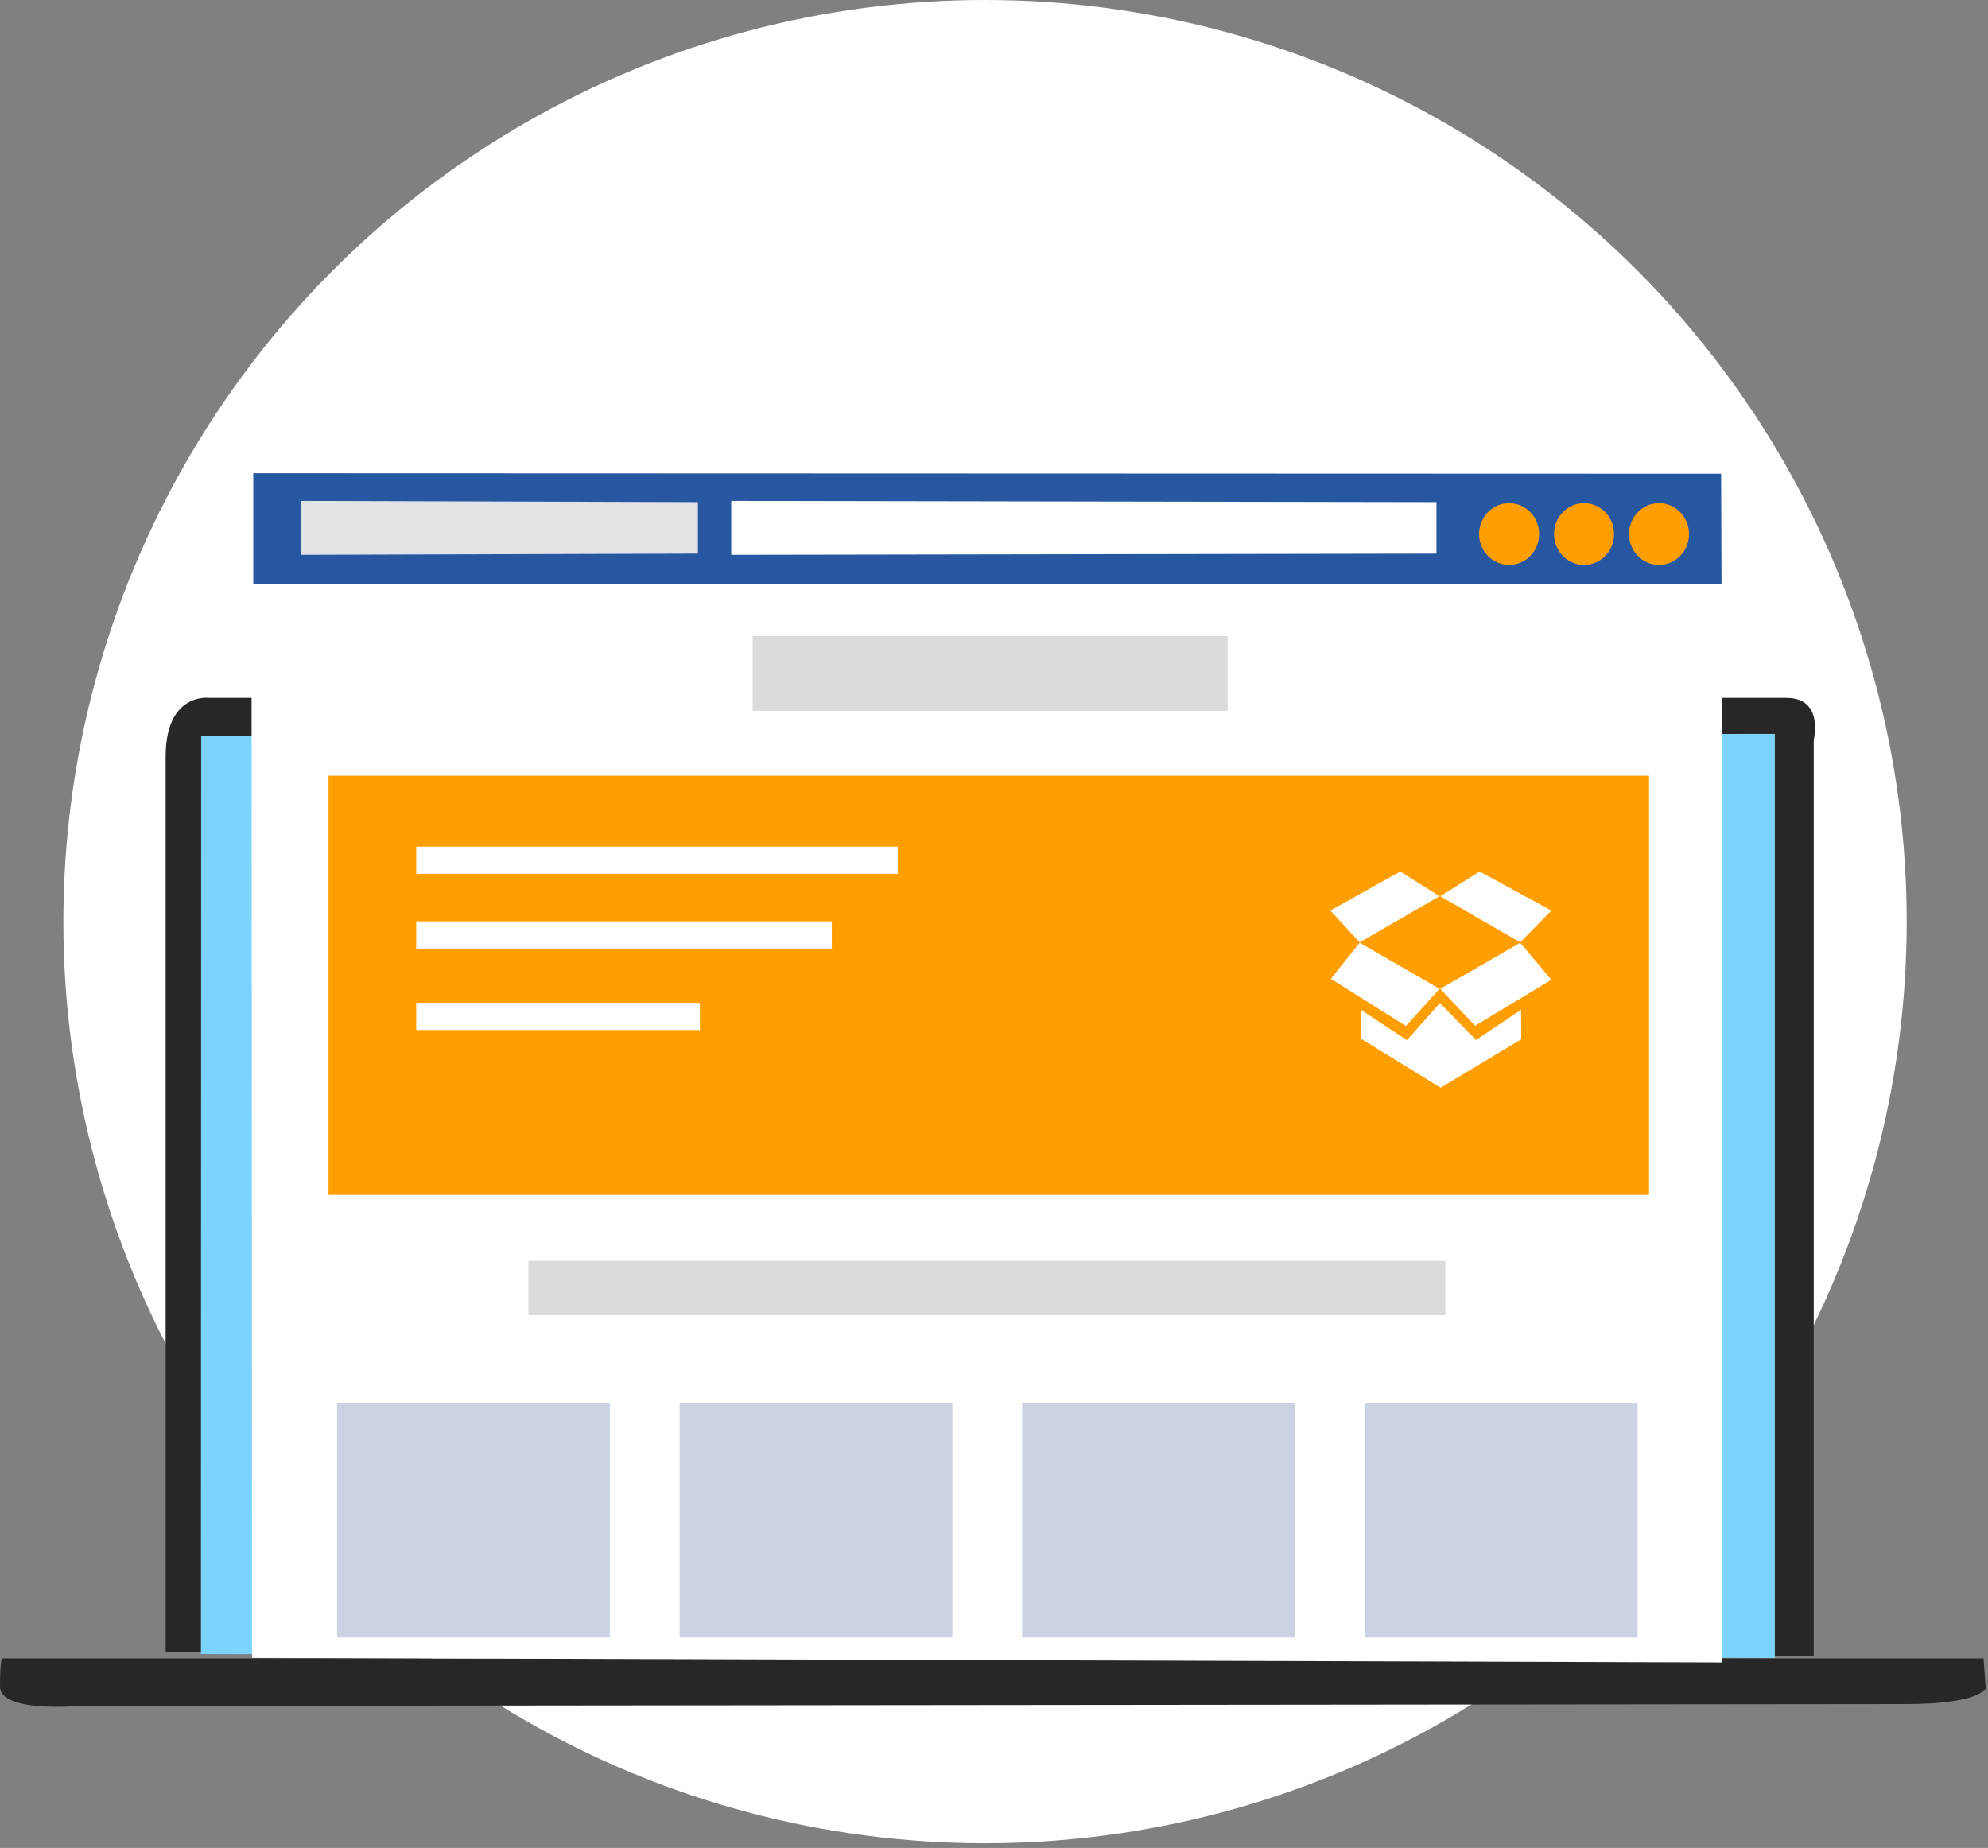
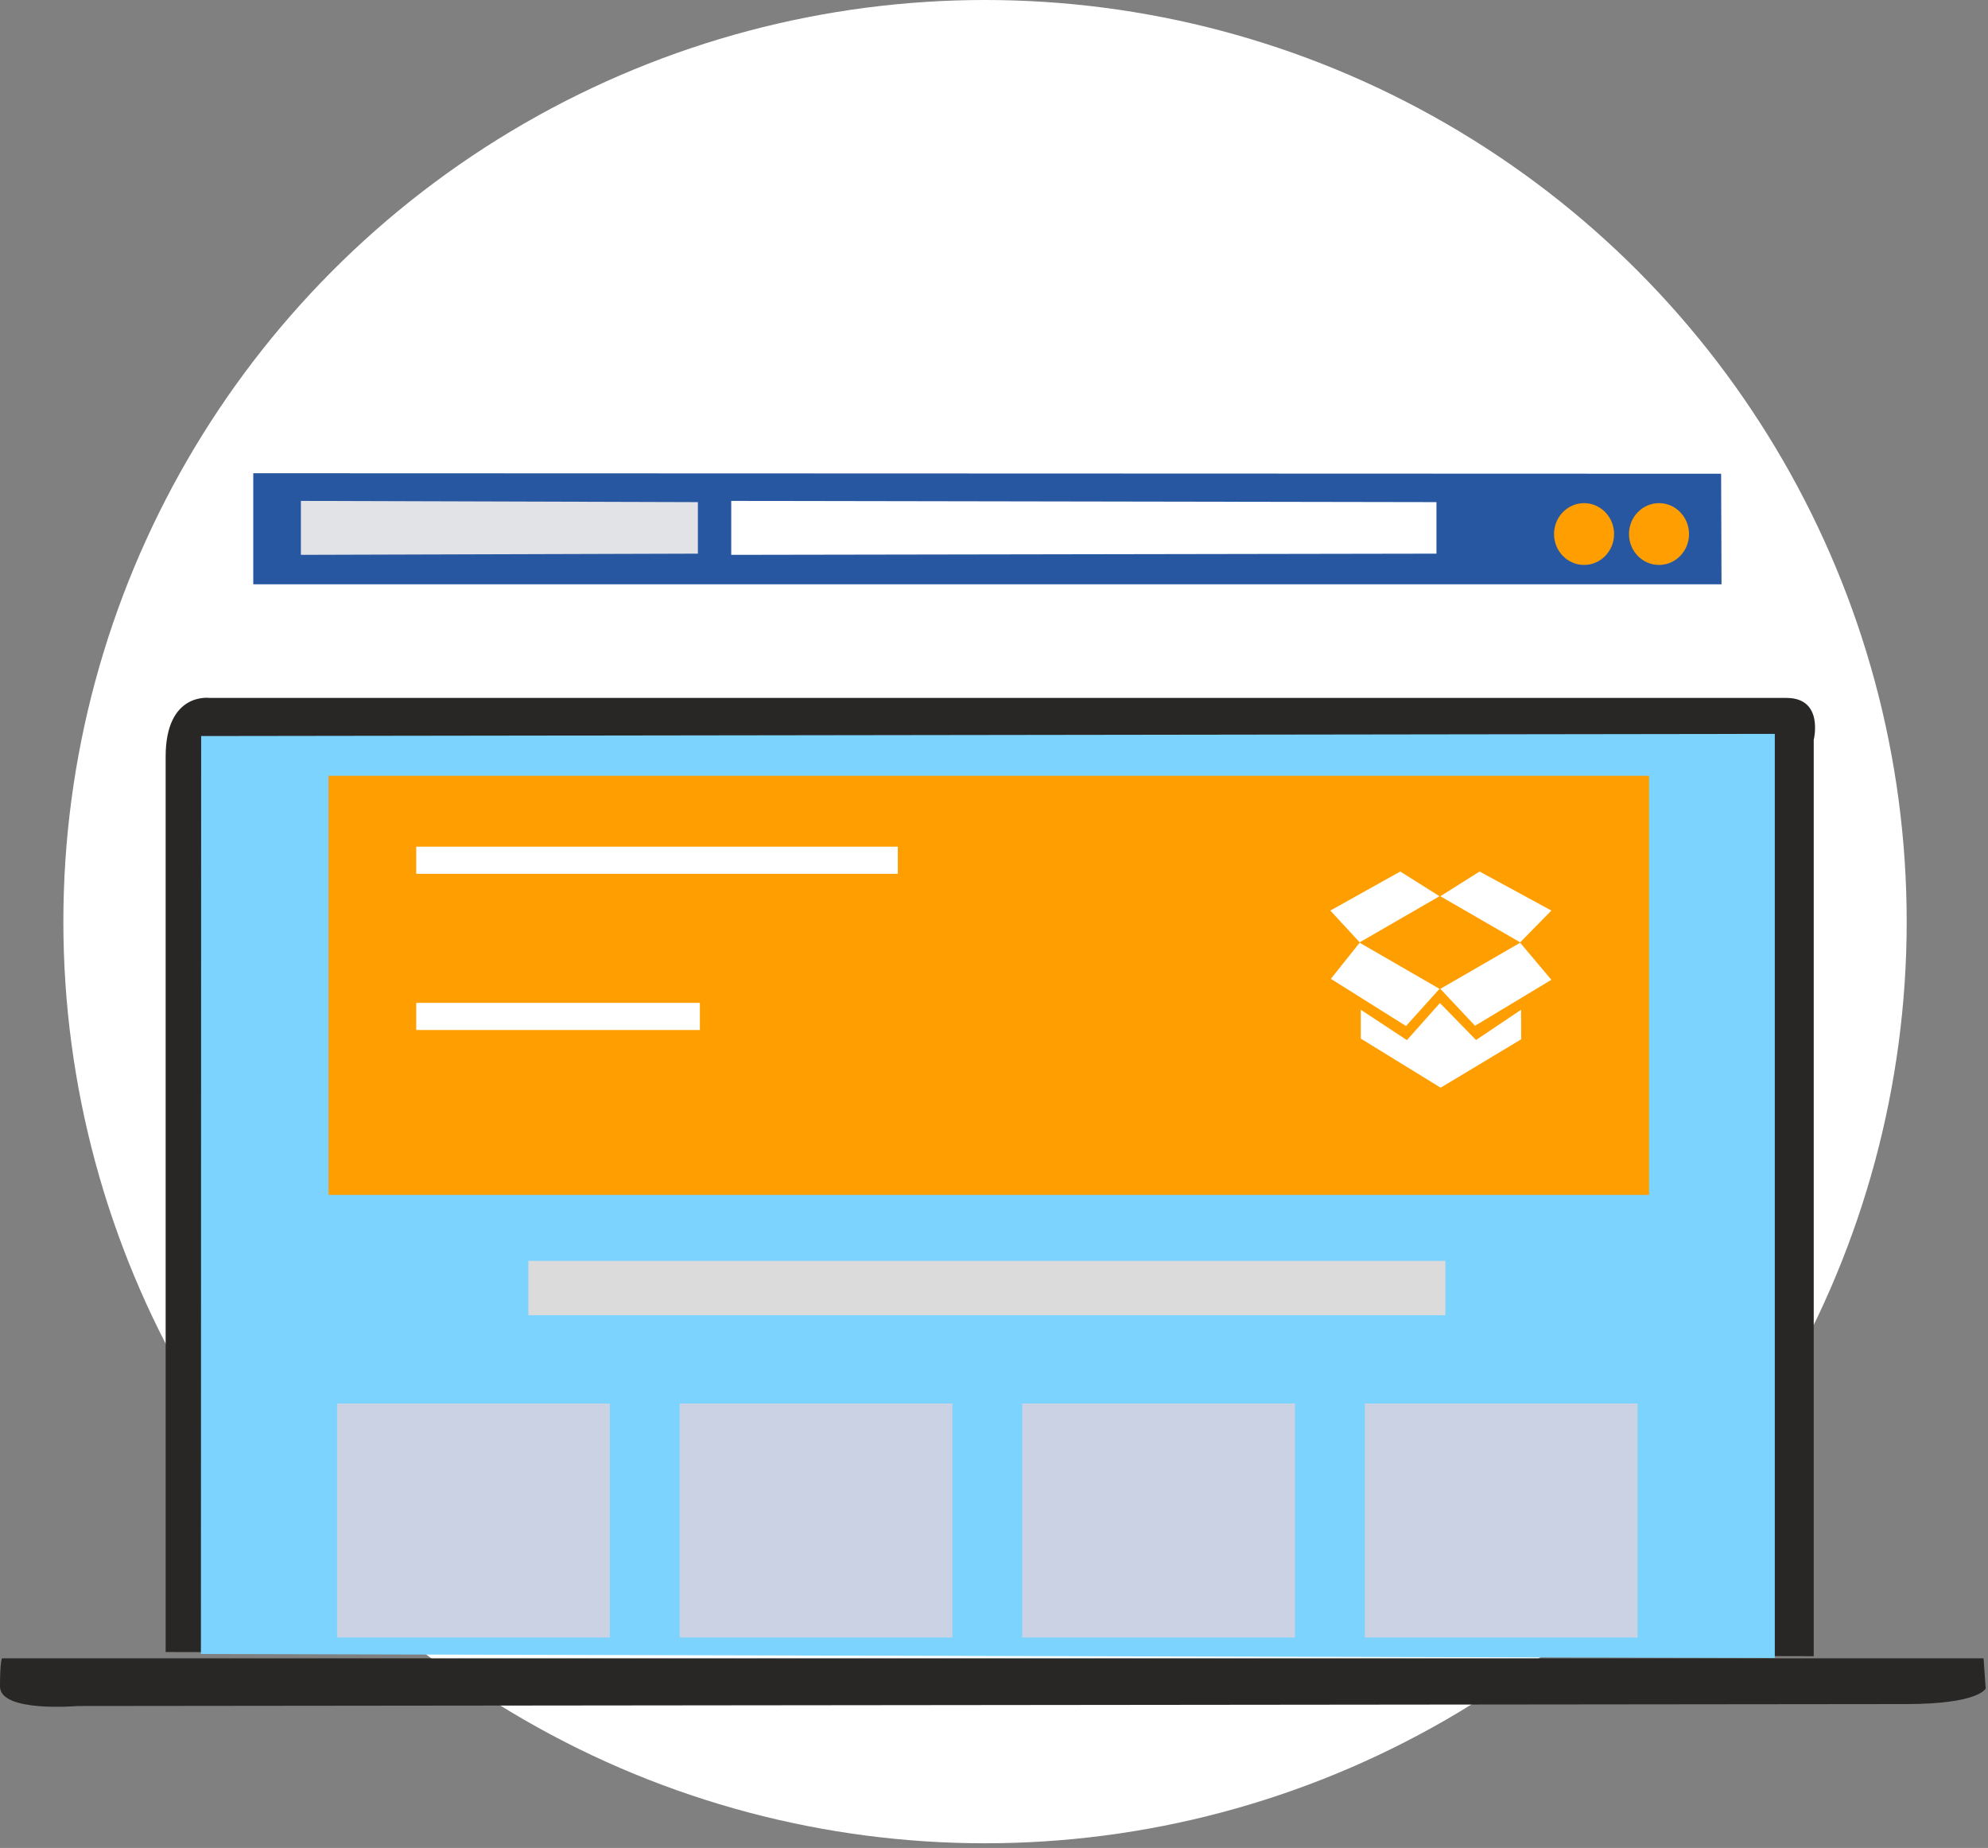
<svg xmlns="http://www.w3.org/2000/svg" xmlns:ns1="http://www.serif.com/" width="100%" height="100%" viewBox="0 0 142 132" version="1.1" xml:space="preserve" style="fill-rule:evenodd;clip-rule:evenodd;stroke-linejoin:round;stroke-miterlimit:2;">
  <rect x="0" y="0" width="142" height="132" fill="#808080" stroke="none" />
  <g>
    <circle cx="70.359" cy="65.833" r="65.833" style="fill:#fff;" />
    <g id="komp-copy-7" ns1:id="komp copy 7">
      <path id="Shape-1084-copy-4" ns1:id="Shape 1084 copy 4" d="M11.832,54.047l-0,63.957l117.72,0.299l0,-65.454c0,-0 0.749,-2.996 -1.947,-2.996l-112.628,0c0,0 -3.145,-0.449 -3.145,4.194Z" style="fill:#282726;" />
      <path id="Shape-1085-copy-4" ns1:id="Shape 1085 copy 4" d="M14.368,52.576l112.404,-0.155l0,66.01l-112.421,-0.285l0.017,-65.57Z" style="fill:#7cd3fe;" />
      <path id="Shape-1086-copy-4" ns1:id="Shape 1086 copy 4" d="M0.15,118.453l141.534,-0l0.15,2.155c-0,0 -0.45,1.114 -5.692,1.114c-5.242,-0 -130.6,0.139 -130.6,0.139c-0,-0 -5.542,0.485 -5.542,-1.392c-0,-1.877 0.15,-2.016 0.15,-2.016Z" style="fill:#282726;" />
    </g>
    <g id="strona">
-       <path id="Shape-1087-copy-4" ns1:id="Shape 1087 copy 4" d="M122.979,118.746l-104.975,-0.329l-0.041,-82.793c0,-0 -0.027,-1.552 0.008,-1.552c1.43,-0 105.178,-0.111 105.178,-0.111c-0,-0 -0.155,-0 -0.155,2.106c0,2.106 -0.015,82.679 -0.015,82.679Z" style="fill:#fff;" />
      <path id="Shape-1088-copy-4" ns1:id="Shape 1088 copy 4" d="M18.091,33.803l0,7.935l104.874,0l-0.028,-7.899l-104.846,-0.036Z" style="fill:#2857a1;" />
      <path id="Shape-1089-copy-8" ns1:id="Shape 1089 copy 8" d="M21.492,35.78l0,3.853l28.358,-0.086l-0,-3.68l-28.358,-0.087Z" style="fill:#e1e3e7;" />
      <path id="Shape-1089-copy-9" ns1:id="Shape 1089 copy 9" d="M52.231,35.78l-0,3.853l50.373,-0.086l-0,-3.68l-50.373,-0.087Z" style="fill:#fff;" />
-       <path id="Shape-1090-copy-12" ns1:id="Shape 1090 copy 12" d="M107.793,35.94c1.184,0 2.144,0.989 2.144,2.207c-0,1.219 -0.96,2.207 -2.144,2.207c-1.184,0 -2.144,-0.988 -2.144,-2.207c-0,-1.218 0.96,-2.207 2.144,-2.207Z" style="fill:#ff9e00;" />
      <path id="Shape-1090-copy-13" ns1:id="Shape 1090 copy 13" d="M113.147,35.94c1.184,0 2.144,0.989 2.144,2.207c-0,1.219 -0.96,2.207 -2.144,2.207c-1.184,0 -2.144,-0.988 -2.144,-2.207c-0,-1.218 0.96,-2.207 2.144,-2.207Z" style="fill:#ff9e00;" />
      <path id="Shape-1090-copy-14" ns1:id="Shape 1090 copy 14" d="M118.501,35.94c1.184,0 2.144,0.989 2.144,2.207c0,1.219 -0.96,2.207 -2.144,2.207c-1.184,0 -2.144,-0.988 -2.144,-2.207c0,-1.218 0.96,-2.207 2.144,-2.207Z" style="fill:#ff9e00;" />
-       <rect id="Shape-1173" ns1:id="Shape 1173" x="53.762" y="45.44" width="33.928" height="5.336" style="fill:#dbdbdb;" />
      <g id="slider">
        <rect id="Shape-1172" ns1:id="Shape 1172" x="23.467" y="55.415" width="94.321" height="29.937" style="fill:#ff9e00;" />
        <rect id="Shape-1042" ns1:id="Shape 1042" x="29.73" y="60.477" width="34.399" height="1.94" style="fill:#fff;" />
-         <rect id="Shape-1042-copy" ns1:id="Shape 1042 copy" x="29.73" y="65.813" width="29.687" height="1.94" style="fill:#fff;" />
        <rect id="Shape-1042-copy-2" ns1:id="Shape 1042 copy 2" x="29.73" y="71.633" width="20.262" height="1.94" style="fill:#fff;" />
        <path id="Shape-486-copy" ns1:id="Shape 486 copy" d="M102.822,64.018l-2.805,-1.765l-4.992,2.788l2.093,2.27l5.704,-3.293Zm-0,6.615l-5.704,-3.293l-2.057,2.578l5.368,3.37l2.393,-2.655Zm0.059,0l2.478,2.638l5.453,-3.284l-2.228,-2.647l-5.703,3.293Zm2.552,3.654l-2.582,-2.64l-2.357,2.65l-3.295,-2.17l0,2.059l5.703,3.508l5.754,-3.457l-0.008,-2.11l-3.215,2.16Zm5.38,-9.246l-5.128,-2.788l-2.804,1.765l5.703,3.293l2.229,-2.27Z" style="fill:#fff;" />
      </g>
      <rect id="Shape-1174" ns1:id="Shape 1174" x="37.741" y="90.066" width="65.499" height="3.88" style="fill:#dbdbdb;" />
      <rect id="Shape-1175" ns1:id="Shape 1175" x="24.075" y="100.253" width="19.485" height="16.713" style="fill:#cbd2e3;" />
      <rect id="Shape-1175-copy" ns1:id="Shape 1175 copy" x="48.545" y="100.253" width="19.485" height="16.713" style="fill:#cbd2e3;" />
      <rect id="Shape-1175-copy-2" ns1:id="Shape 1175 copy 2" x="73.015" y="100.253" width="19.485" height="16.713" style="fill:#cbd2e3;" />
      <rect id="Shape-1175-copy-3" ns1:id="Shape 1175 copy 3" x="97.484" y="100.253" width="19.485" height="16.713" style="fill:#cbd2e3;" />
    </g>
  </g>
</svg>